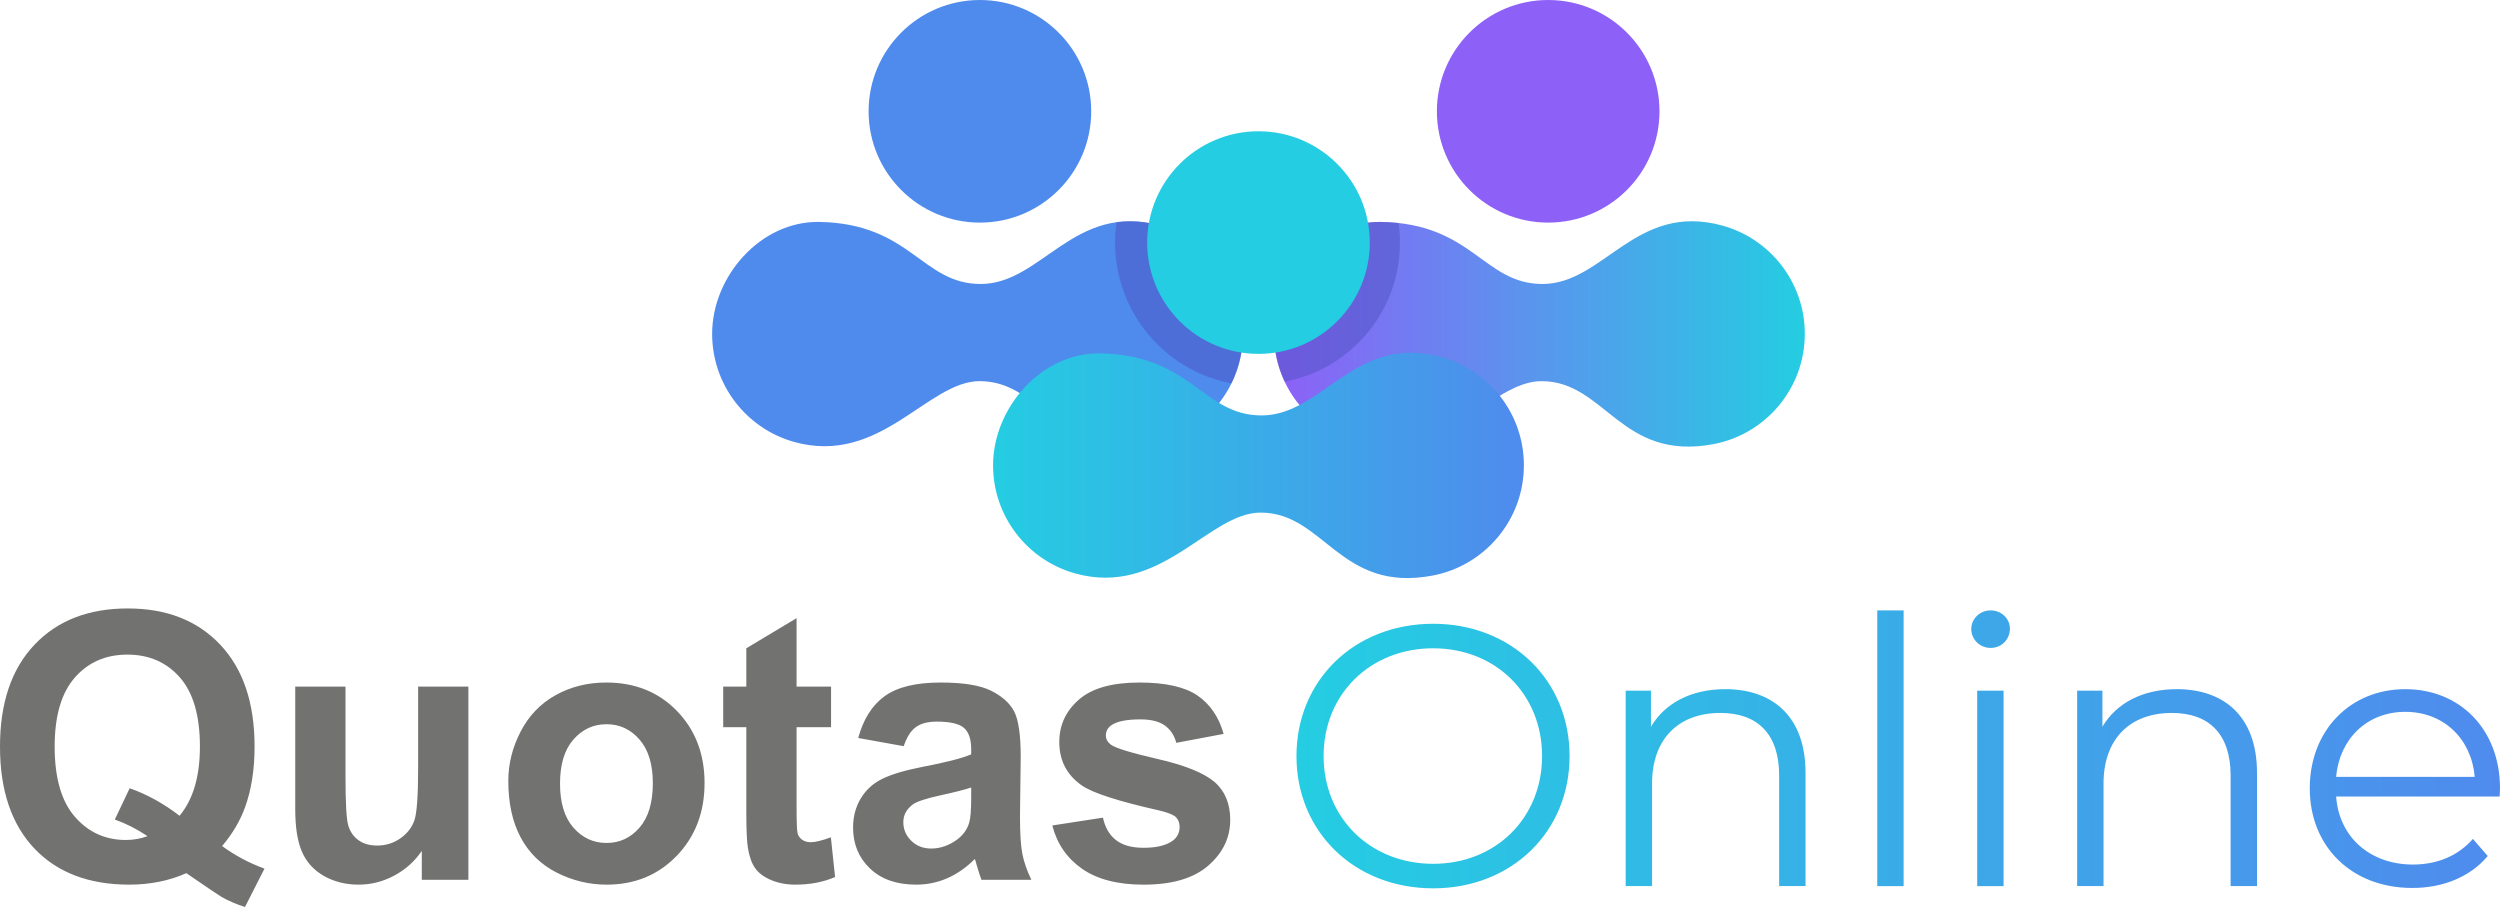
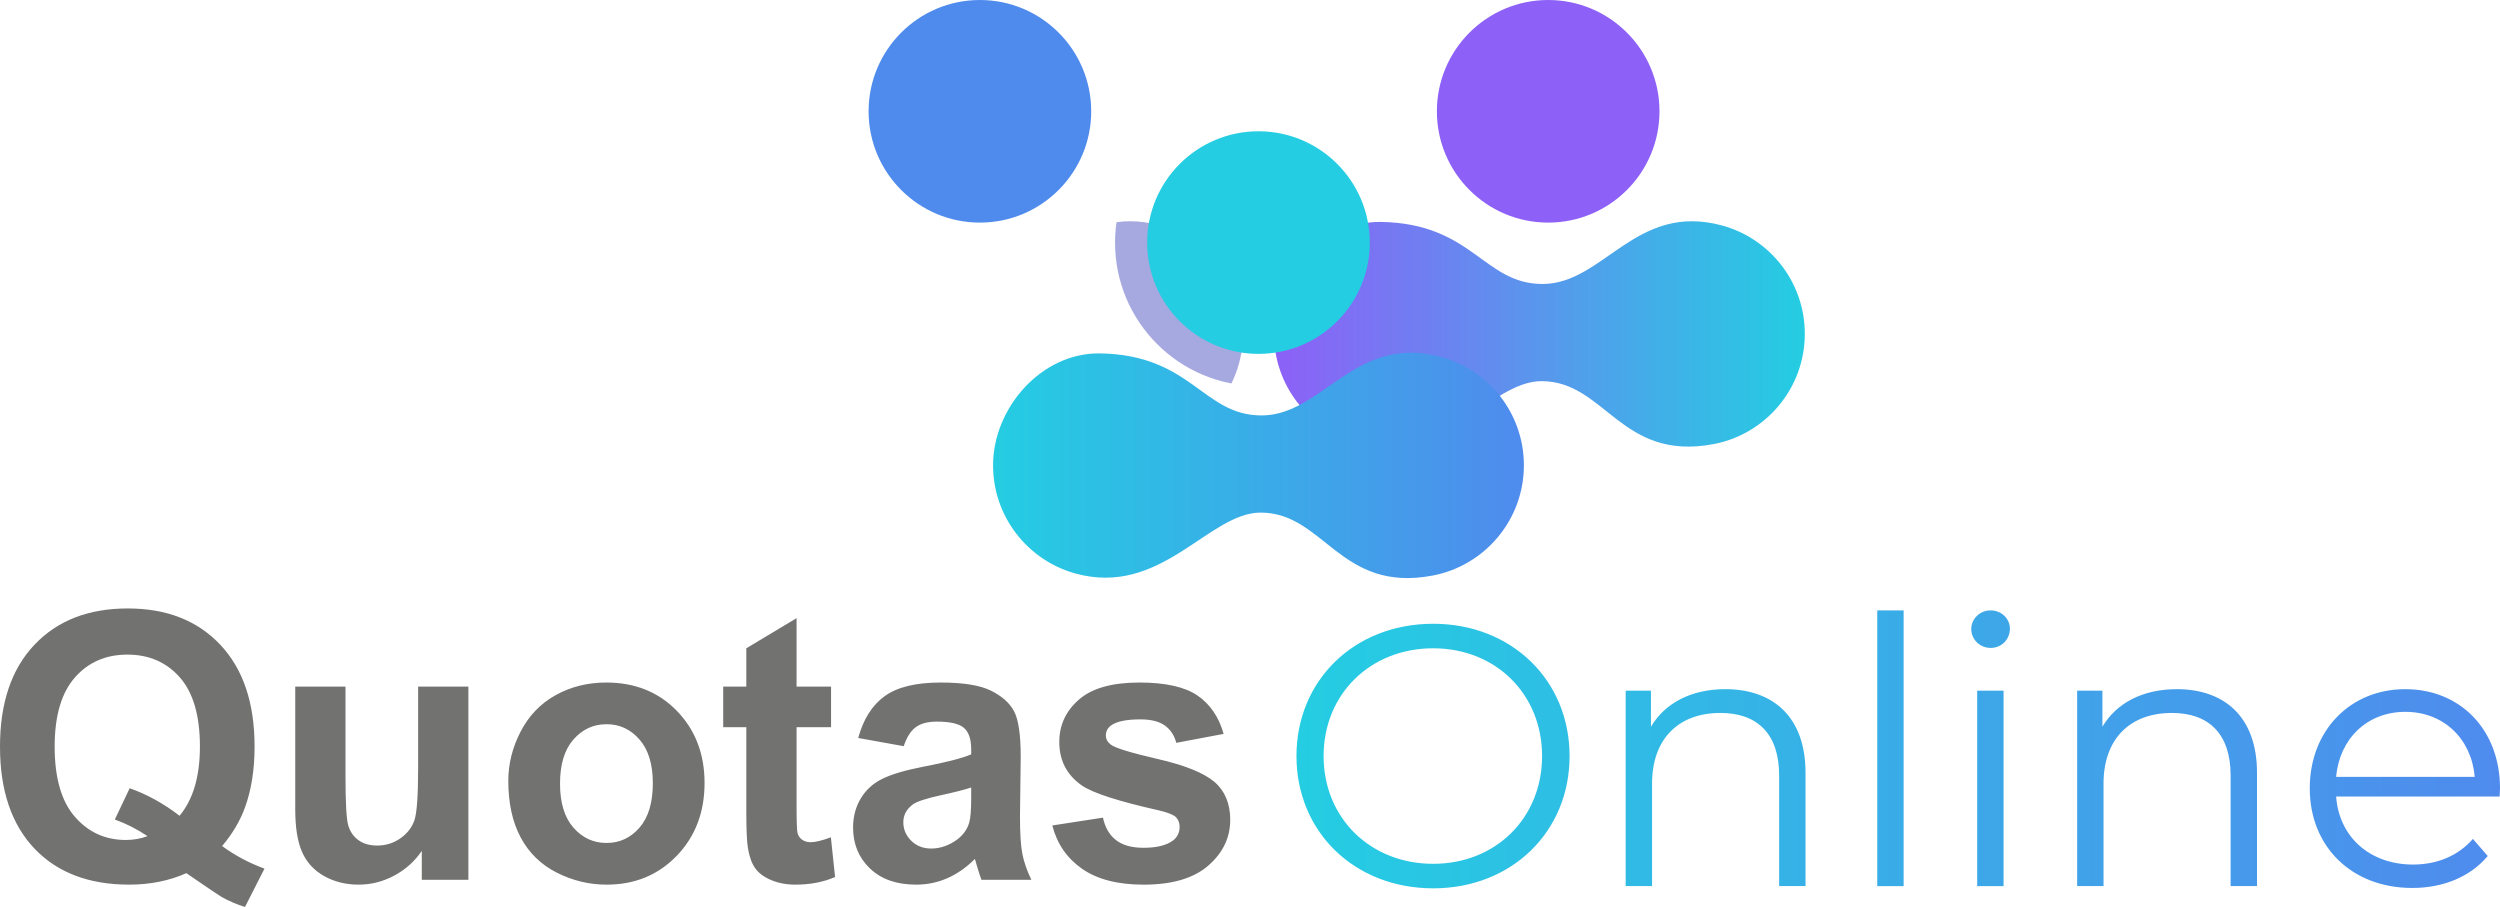
<svg xmlns="http://www.w3.org/2000/svg" xmlns:xlink="http://www.w3.org/1999/xlink" xml:space="preserve" width="80.148mm" height="29.077mm" version="1.1" style="shape-rendering:geometricPrecision; text-rendering:geometricPrecision; image-rendering:optimizeQuality; fill-rule:evenodd; clip-rule:evenodd" viewBox="0 0 7975.81 2893.53">
  <defs>
    <style type="text/css">
   
    .fil3 {fill:none}
    .fil7 {fill:#24CDE2}
    .fil4 {fill:#4F8BED}
    .fil5 {fill:#8D60F7}
    .fil8 {fill:#727271;fill-rule:nonzero}
    .fil2 {fill:#4E52C2;fill-opacity:0.502}
    .fil6 {fill:url(#id2)}
    .fil1 {fill:url(#id3)}
    .fil0 {fill:url(#id4);fill-rule:nonzero}
   
  </style>
    <clipPath id="id0">
      <path d="M4920.97 905.98c195.38,0 297.07,-261.51 572.81,-186.66 152.19,41.29 264.13,180.39 264.13,345.65 0,174.96 -125.47,320.59 -291.32,351.89 -296.03,56 -345.31,-200.91 -548.66,-200.91 -166.11,0 -317.27,271.32 -592.75,193.73 -150.47,-42.41 -260.76,-180.68 -260.76,-344.72 0,-182.82 154.21,-359.63 341.1,-356.94 293.15,4.82 327.37,197.94 515.43,197.94z" />
    </clipPath>
    <clipPath id="id1">
      <path d="M3128.5 905.98c195.38,0 297.07,-261.51 572.81,-186.66 152.19,41.29 264.13,180.39 264.13,345.65 0,174.96 -125.46,320.59 -291.31,351.89 -296.04,56 -345.32,-200.91 -548.67,-200.91 -166.11,0 -317.27,271.32 -592.75,193.73 -150.46,-42.41 -260.76,-180.68 -260.76,-344.72 0,-182.82 154.21,-359.63 341.1,-356.94 293.15,4.82 327.38,197.94 515.43,197.94z" />
    </clipPath>
    <linearGradient id="id2" gradientUnits="userSpaceOnUse" x1="3168.2" y1="1484.74" x2="4861.68" y2="1484.74">
      <stop offset="0" style="stop-opacity:1; stop-color:#24CDE2" />
      <stop offset="1" style="stop-opacity:1; stop-color:#4F8BED" />
    </linearGradient>
    <linearGradient id="id3" gradientUnits="userSpaceOnUse" x1="4064.43" y1="1065.35" x2="5757.9" y2="1065.35">
      <stop offset="0" style="stop-opacity:1; stop-color:#8D60F7" />
      <stop offset="1" style="stop-opacity:1; stop-color:#24CDE2" />
    </linearGradient>
    <linearGradient id="id4" gradientUnits="userSpaceOnUse" xlink:href="#id2" x1="4136.13" y1="2390.71" x2="7975.97" y2="2390.71">
  </linearGradient>
  </defs>
  <g id="Camada_x0020_1">
    <path class="fil0" d="M4572.39 2834.06c248.94,0 435.07,-179.01 435.07,-422.02 0,-243.02 -186.12,-422.03 -435.07,-422.03 -251.31,0 -436.25,180.19 -436.25,422.03 0,241.83 184.94,422.02 436.25,422.02zm0 -78.24c-200.34,0 -349.7,-145.82 -349.7,-343.78 0,-197.97 149.36,-343.78 349.7,-343.78 199.16,0 347.33,145.81 347.33,343.78 0,197.96 -148.18,343.78 -347.33,343.78zm931.77 -557.17c-107.88,0 -192.05,43.87 -237.09,119.74l0 -114.99 -80.62 0 0 623.54 84.17 0 0 -327.18c0,-142.26 84.17,-225.24 218.12,-225.24 118.54,0 187.3,67.57 187.3,199.16l0 353.26 84.17 0 0 -361.56c0,-179.01 -104.32,-266.73 -256.05,-266.73zm484.84 628.29l84.17 0 0 -879.6 -84.17 0 0 879.6zm361.56 -759.87c35.56,0 61.64,-27.27 61.64,-61.65 0,-32 -27.27,-58.09 -61.64,-58.09 -34.38,0 -61.65,27.27 -61.65,59.27 0,33.2 27.27,60.46 61.65,60.46zm-42.68 759.87l84.17 0 0 -623.54 -84.17 0 0 623.54zm636.59 -628.29c-107.88,0 -192.05,43.87 -237.09,119.74l0 -114.99 -80.62 0 0 623.54 84.17 0 0 -327.18c0,-142.26 84.17,-225.24 218.12,-225.24 118.54,0 187.3,67.57 187.3,199.16l0 353.26 84.17 0 0 -361.56c0,-179.01 -104.32,-266.73 -256.05,-266.73zm1031.33 316.51c0,-187.3 -126.84,-316.51 -302.28,-316.51 -175.45,0 -304.66,131.59 -304.66,316.51 0,184.94 132.77,317.71 327.18,317.71 98.39,0 184.93,-35.57 240.64,-101.95l-47.42 -54.53c-47.42,54.53 -114.99,81.8 -190.86,81.8 -136.32,0 -235.9,-86.54 -245.38,-216.94l521.59 0c0,-9.48 1.18,-18.97 1.18,-26.08zm-302.28 -244.2c122.09,0 211.01,85.35 221.68,207.46l-442.17 0c10.67,-122.1 99.57,-207.46 220.49,-207.46z" />
    <path class="fil1" d="M4920.97 905.98c195.38,0 297.07,-261.51 572.81,-186.66 152.19,41.29 264.13,180.39 264.13,345.65 0,174.96 -125.47,320.59 -291.32,351.89 -296.03,56 -345.31,-200.91 -548.66,-200.91 -166.11,0 -317.27,271.32 -592.75,193.73 -150.47,-42.41 -260.76,-180.68 -260.76,-344.72 0,-182.82 154.21,-359.63 341.1,-356.94 293.15,4.82 327.37,197.94 515.43,197.94z" />
    <g style="clip-path:url(#id0)">
      <g id="_2730969471680">
-         <path id="1" class="fil2" d="M4014.94 322.4c249.35,0 451.5,202.14 451.5,451.5 0,249.35 -202.14,451.5 -451.5,451.5 -249.35,0 -451.5,-202.14 -451.5,-451.5 0,-249.35 202.14,-451.5 451.5,-451.5z" />
-       </g>
+         </g>
    </g>
    <path class="fil3" d="M4920.97 905.98c195.38,0 297.07,-261.51 572.81,-186.66 152.19,41.29 264.13,180.39 264.13,345.65 0,174.96 -125.47,320.59 -291.32,351.89 -296.03,56 -345.31,-200.91 -548.66,-200.91 -166.11,0 -317.27,271.32 -592.75,193.73 -150.47,-42.41 -260.76,-180.68 -260.76,-344.72 0,-182.82 154.21,-359.63 341.1,-356.94 293.15,4.82 327.37,197.94 515.43,197.94z" />
-     <path class="fil4" d="M3128.5 905.98c195.38,0 297.07,-261.51 572.81,-186.66 152.19,41.29 264.13,180.39 264.13,345.65 0,174.96 -125.46,320.59 -291.31,351.89 -296.04,56 -345.32,-200.91 -548.67,-200.91 -166.11,0 -317.27,271.32 -592.75,193.73 -150.46,-42.41 -260.76,-180.68 -260.76,-344.72 0,-182.82 154.21,-359.63 341.1,-356.94 293.15,4.82 327.38,197.94 515.43,197.94z" />
    <g style="clip-path:url(#id1)">
      <g id="_2730969474592">
        <path id="1" class="fil2" d="M4014.94 316.34c252.71,0 457.56,204.85 457.56,457.56 0,252.71 -204.85,457.57 -457.56,457.57 -252.71,0 -457.57,-204.86 -457.57,-457.57 0,-252.71 204.86,-457.56 457.57,-457.56z" />
      </g>
    </g>
    <path class="fil3" d="M3128.5 905.98c195.38,0 297.07,-261.51 572.81,-186.66 152.19,41.29 264.13,180.39 264.13,345.65 0,174.96 -125.46,320.59 -291.31,351.89 -296.04,56 -345.32,-200.91 -548.67,-200.91 -166.11,0 -317.27,271.32 -592.75,193.73 -150.46,-42.41 -260.76,-180.68 -260.76,-344.72 0,-182.82 154.21,-359.63 341.1,-356.94 293.15,4.82 327.38,197.94 515.43,197.94z" />
    <path class="fil4" d="M3126.21 0c196.11,0 355.09,158.97 355.09,355.09 0,196.1 -158.97,355.09 -355.09,355.09 -196.11,0 -355.09,-158.98 -355.09,-355.09 0,-196.11 158.97,-355.09 355.09,-355.09z" />
    <path class="fil5" d="M4939.23 0c196.1,0 355.09,158.97 355.09,355.09 0,196.1 -158.98,355.09 -355.09,355.09 -196.11,0 -355.09,-158.98 -355.09,-355.09 0,-196.11 158.97,-355.09 355.09,-355.09z" />
    <path class="fil6" d="M4024.74 1325.37c195.38,0 297.07,-261.51 572.8,-186.66 152.2,41.29 264.14,180.4 264.14,345.65 0,174.96 -125.47,320.59 -291.32,351.89 -296.04,56.01 -345.31,-200.91 -548.66,-200.91 -166.11,0 -317.28,271.32 -592.75,193.73 -150.47,-42.41 -260.76,-180.68 -260.76,-344.72 0,-182.82 154.21,-359.62 341.09,-356.94 293.16,4.82 327.38,197.94 515.44,197.94z" />
    <path class="fil7" d="M4014.94 418.8c196.1,0 355.09,158.98 355.09,355.09 0,196.11 -158.98,355.09 -355.09,355.09 -196.11,0 -355.09,-158.97 -355.09,-355.09 0,-196.1 158.97,-355.09 355.09,-355.09z" />
    <path class="fil8" d="M708.62 2699.17c41.36,30.28 86.41,54.24 135.17,72.05l-62.22 122.31c-25.37,-7.71 -50.32,-18.4 -74.72,-32.06 -5.26,-2.77 -42.7,-27.9 -112.34,-75.8 -54.8,24.34 -115.67,36.61 -182.38,36.61 -128.72,0 -229.77,-38.59 -302.71,-115.59 -72.94,-77.18 -109.43,-185.45 -109.43,-324.98 0,-139.14 36.67,-247.4 109.82,-324.59 73.13,-77.38 172.42,-115.98 297.64,-115.98 124.24,0 222.75,38.6 295.51,115.98 72.74,77.19 109.22,185.26 109.22,324.4 0,73.43 -10.14,138.15 -30.42,193.96 -15.22,42.55 -39.6,83.92 -73.14,123.7zm-135.75 -96.58c21.64,-26.13 37.84,-57.4 48.75,-94.21 10.74,-36.82 16.19,-78.97 16.19,-126.67 0,-98.37 -21.26,-171.8 -63.98,-220.48 -42.71,-48.49 -98.5,-72.83 -167.34,-72.83 -69.05,0 -125.03,24.34 -167.75,73.22 -42.91,48.89 -64.37,122.32 -64.37,220.49 0,99.55 21.46,174.17 64.37,223.45 42.91,49.48 97.14,74.22 162.68,74.22 24.58,0 47.59,-4.15 69.24,-12.27 -34.13,-22.76 -69.05,-40.37 -104.35,-53.04l47.4 -99.75c55.39,19.59 108.45,48.69 159.16,87.88zm772.78 204.25l0 -92.23c-22.23,32.85 -51.3,58.98 -87.38,78.58 -36.07,19.4 -74.12,29.09 -114.1,29.09 -40.96,0 -77.63,-9.11 -110,-27.31 -32.58,-18.21 -55.98,-43.95 -70.42,-76.79 -14.63,-33.06 -21.84,-78.58 -21.84,-136.76l0 -390.9 160.33 0 0 283.82c0,86.89 2.93,139.93 8.98,159.52 5.84,19.59 16.58,35.23 32.37,46.51 15.6,11.48 35.51,17.22 59.69,17.22 27.51,0 52.09,-7.71 73.92,-22.96 21.85,-15.24 36.67,-34.24 44.67,-57 8,-22.76 12.09,-78.18 12.09,-166.65l0 -260.47 160.33 0 0 616.33 -148.62 0zm276 -315.69c0,-54.23 13.07,-106.68 39.4,-157.34 26.34,-50.87 63.59,-89.46 111.76,-116.18 48.18,-26.72 101.81,-40.17 161.3,-40.17 91.88,0 166.96,30.27 225.69,90.84 58.7,60.76 87.95,137.16 87.95,229.79 0,93.42 -29.65,170.81 -88.74,232.17 -59.3,61.36 -133.81,92.03 -223.72,92.03 -55.6,0 -108.66,-12.86 -159.17,-38.39 -50.31,-25.54 -88.74,-62.94 -115.08,-112.42 -26.33,-49.28 -39.4,-109.45 -39.4,-180.31zm165.01 8.71c0,61.16 14.24,108.07 42.71,140.52 28.68,32.66 63.79,48.89 105.72,48.89 41.74,0 76.84,-16.23 105.13,-48.89 28.29,-32.45 42.53,-79.76 42.53,-141.71 0,-60.37 -14.24,-106.88 -42.53,-139.34 -28.28,-32.65 -63.39,-48.88 -105.13,-48.88 -41.94,0 -77.04,16.23 -105.72,48.88 -28.47,32.46 -42.71,79.37 -42.71,140.52zm864.66 -309.35l0 129.44 -110 0 0 249.58c0,50.67 0.98,80.16 3.11,88.48 2.15,8.31 6.83,15.24 14.44,20.78 7.4,5.34 16.38,8.11 27.11,8.11 15.03,0 36.47,-5.14 64.75,-15.63l13.46 126.67c-37.26,16.23 -79.38,24.34 -126.58,24.34 -28.88,0 -54.81,-4.95 -78.03,-14.84 -23.22,-9.9 -40.18,-22.77 -50.91,-38.4 -10.93,-15.83 -18.33,-37.01 -22.62,-63.93 -3.31,-19 -5.08,-57.4 -5.08,-115.39l0 -269.77 -73.73 0 0 -129.44 73.73 0 0 -122.31 160.34 -96.19 0 218.5 110 0zm231.72 190l-145.11 -26.12c16.38,-60.17 44.66,-104.7 84.65,-133.6 39.99,-28.9 99.48,-43.34 178.28,-43.34 71.58,0 125.03,8.51 160.14,25.72 34.92,17.22 59.69,38.99 73.92,65.51 14.24,26.52 21.46,75.01 21.46,145.87l-2.33 190.01c0,54.03 2.53,94.01 7.59,119.74 5.08,25.73 14.64,53.24 28.68,82.54l-159.16 0c-4.1,-10.69 -9.36,-26.52 -15.41,-47.5 -2.53,-9.7 -4.48,-16.03 -5.64,-19.01 -27.32,27.32 -56.57,47.71 -87.78,61.36 -31.21,13.65 -64.37,20.58 -99.67,20.58 -62.22,0 -111.37,-17.22 -147.26,-51.66 -35.88,-34.23 -53.84,-77.78 -53.84,-130.42 0,-34.64 8.19,-65.71 24.58,-93.03 16.39,-27.12 39.21,-48.1 68.85,-62.54 29.46,-14.45 71.98,-27.12 127.56,-38 74.9,-14.25 126.99,-27.7 155.85,-39.97l0 -16.43c0,-31.67 -7.6,-54.24 -22.82,-67.89 -15.41,-13.45 -44.28,-20.19 -86.6,-20.19 -28.68,0 -50.91,5.74 -66.9,17.42 -16.19,11.47 -29.07,31.86 -39.02,60.95zm215.34 131.82c-20.48,6.94 -53.06,15.25 -97.72,24.94 -44.47,9.7 -73.72,19.21 -87.37,28.31 -20.87,15.24 -31.41,34.23 -31.41,57.39 0,22.96 8.39,42.55 25.16,59.18 16.78,16.63 38.04,24.94 63.98,24.94 28.87,0 56.57,-9.7 82.91,-28.9 19.31,-14.84 32.17,-32.65 38.22,-54.03 4.09,-13.86 6.24,-40.38 6.24,-79.37l0 -32.46zm258.84 121.13l161.5 -24.94c6.83,31.48 20.67,55.42 41.74,71.65 20.87,16.43 50.32,24.54 87.97,24.54 41.55,0 72.74,-7.71 93.81,-23.16 14.04,-10.89 21.07,-25.53 21.07,-43.74 0,-12.27 -3.9,-22.56 -11.5,-30.68 -8,-7.71 -25.94,-15.04 -53.65,-21.57 -129.71,-29.09 -211.82,-55.61 -246.54,-79.56 -48.18,-33.45 -72.17,-79.76 -72.17,-138.94 0,-53.64 20.87,-98.57 62.42,-134.98 41.55,-36.42 105.91,-54.62 193.1,-54.62 83.09,0 144.92,13.85 185.31,41.36 40.37,27.71 68.27,68.49 83.47,122.51l-150.96 28.5c-6.44,-24.14 -18.92,-42.75 -37.07,-55.61 -18.13,-12.87 -44.07,-19.21 -77.81,-19.21 -42.53,0 -72.95,5.94 -91.48,18.01 -12.29,8.52 -18.34,19.59 -18.34,33.06 0,11.67 5.26,21.57 15.99,29.69 14.64,10.89 64.76,26.12 150.58,45.92 85.82,19.79 145.7,43.95 179.64,72.65 33.75,28.89 50.51,69.47 50.51,121.32 0,56.41 -23.22,105.1 -69.83,145.68 -46.42,40.57 -115.27,60.95 -206.55,60.95 -82.71,0 -148.25,-17.02 -196.61,-50.86 -48.18,-33.84 -79.78,-79.76 -94.6,-137.96z" />
  </g>
</svg>